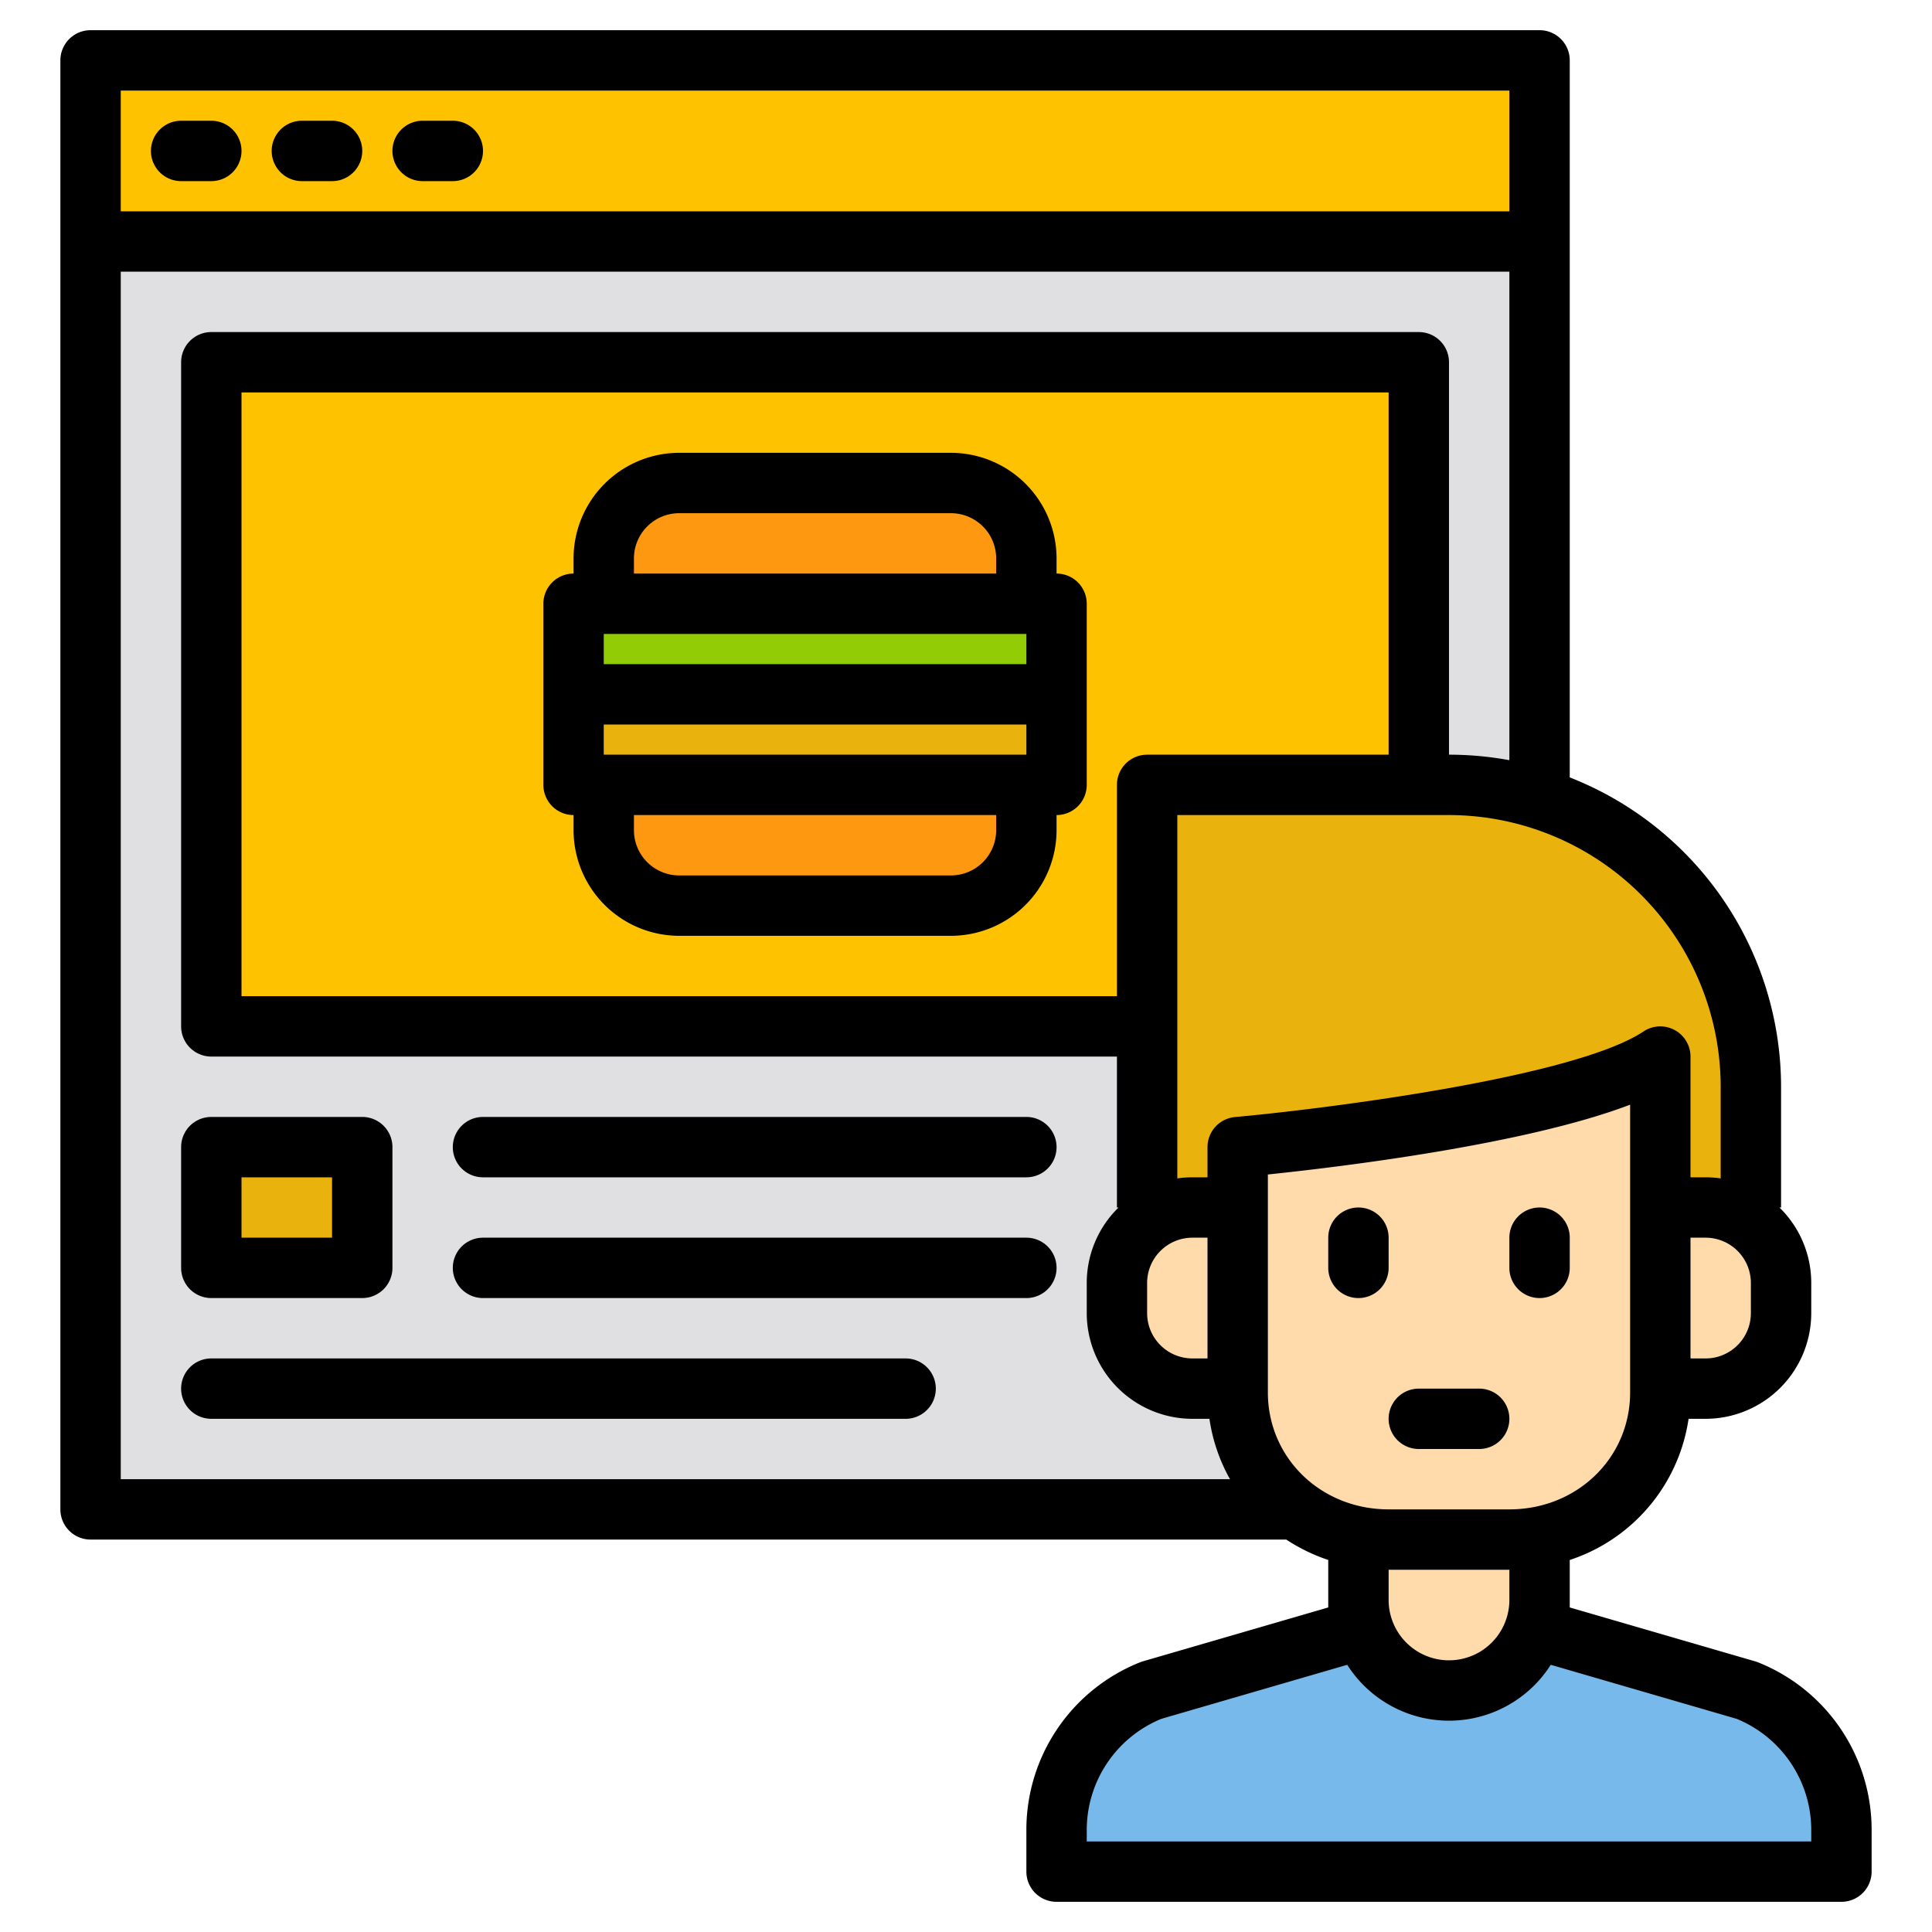
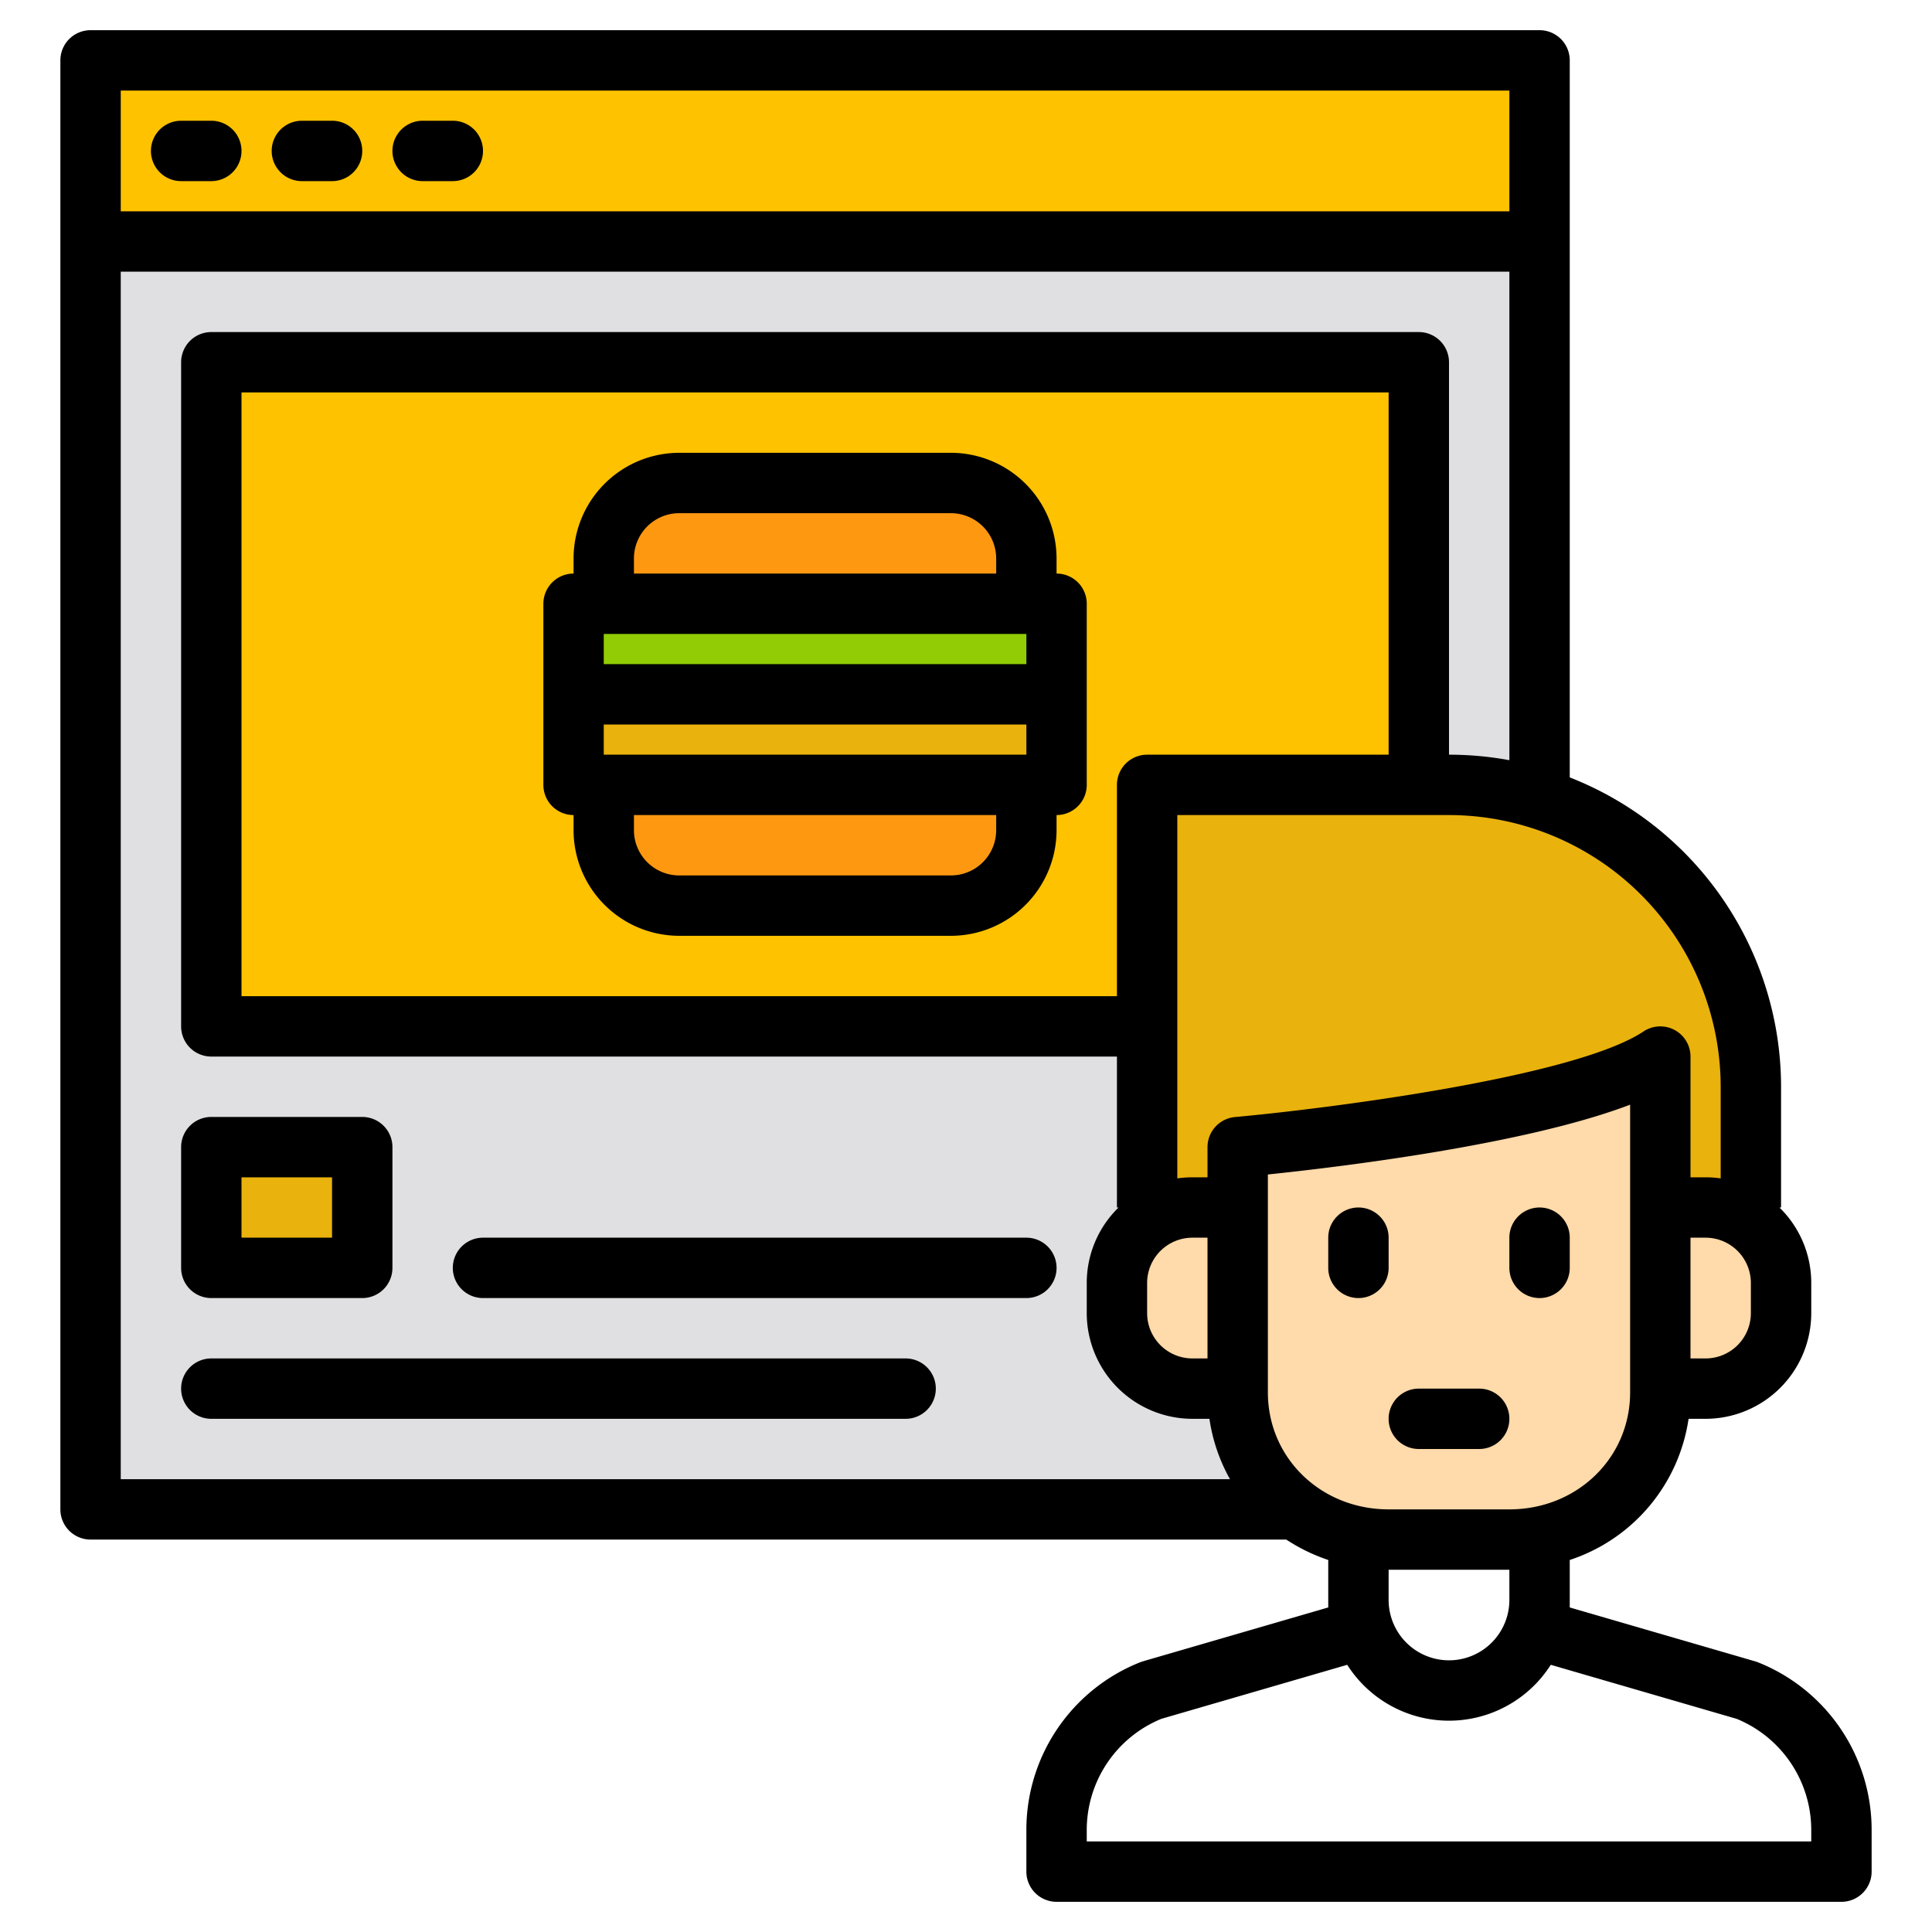
<svg xmlns="http://www.w3.org/2000/svg" version="1.1" width="512" height="512" x="0" y="0" viewBox="0 0 512 512" style="enable-background:new 0 0 512 512" xml:space="preserve" class="">
  <g>
    <g>
      <g>
        <g>
          <path d="m408.31 64.38v144l-64 192h-320v-336z" fill="#e0e0e2" data-original="#e0e0e2" class="" />
          <path d="m24.31 16.38h384v48h-384z" fill="#ffc200" data-original="#006df0" class="" />
          <path d="m304.313 272.375h-248v-176h320v112" fill="#ffc200" data-original="#d80027" class="" />
          <path d="m56.313 304.375h40v32h-40z" fill="#e9b20d" data-original="#ffda44" class="" />
          <path d="m316.313 320.375h12a0 0 0 0 1 0 0v48a0 0 0 0 1 0 0h-12a20 20 0 0 1 -20-20v-8a20 20 0 0 1 20-20z" fill="#ffdaaa" data-original="#ffdaaa" />
          <path d="m460.313 320.375h12a0 0 0 0 1 0 0v48a0 0 0 0 1 0 0h-12a20 20 0 0 1 -20-20v-8a20 20 0 0 1 20-20z" fill="#ffdaaa" transform="matrix(-1 0 0 -1 912.626 688.75)" data-original="#ffdaaa" />
-           <path d="m408.313 432.375 54.856 15.942a40 40 0 0 1 25.144 37.139v10.919h-208v-10.919a40 40 0 0 1 25.144-37.139l54.856-15.942" fill="#78b9eb" data-original="#78b9eb" />
          <path d="m304.313 320.375v-112h80a80 80 0 0 1 80 80v32" fill="#e9b20d" data-original="#ffda44" class="" />
          <g fill="#ffdaaa">
            <path d="m440.313 304.375v65c0 22.091-17.909 39-40 39h-32c-22.091 0-40-16.909-40-39v-65s88-8 112-24z" fill="#ffdaaa" data-original="#ffdaaa" />
-             <path d="m360.313 408.375v16a24 24 0 0 0 48 0v-16" fill="#ffdaaa" data-original="#ffdaaa" />
+             <path d="m360.313 408.375v16v-16" fill="#ffdaaa" data-original="#ffdaaa" />
          </g>
        </g>
        <path d="m160.313 208.375h112a0 0 0 0 1 0 0v12a20 20 0 0 1 -20 20h-72a20 20 0 0 1 -20-20v-12a0 0 0 0 1 0 0z" fill="#ff9811" data-original="#ff9811" />
        <path d="m160.313 128.375h112a0 0 0 0 1 0 0v12a20 20 0 0 1 -20 20h-72a20 20 0 0 1 -20-20v-12a0 0 0 0 1 0 0z" fill="#ff9811" transform="matrix(-1 0 0 -1 432.626 288.75)" data-original="#ff9811" />
        <path d="m152.313 184.375h128v24h-128z" fill="#e9b20d" data-original="#ffda44" class="" />
        <path d="m152.313 160.375h128v24h-128z" fill="#91cc04" data-original="#91cc04" />
      </g>
      <g>
        <path d="m56 32h-8a8 8 0 0 0 0 16h8a8 8 0 0 0 0-16z" fill="#000000" data-original="#000000" class="" />
        <path d="m120 32h-8a8 8 0 0 0 0 16h8a8 8 0 0 0 0-16z" fill="#000000" data-original="#000000" class="" />
        <path d="m88 32h-8a8 8 0 0 0 0 16h8a8 8 0 0 0 0-16z" fill="#000000" data-original="#000000" class="" />
        <path d="m56 344h40a8 8 0 0 0 8-8v-32a8 8 0 0 0 -8-8h-40a8 8 0 0 0 -8 8v32a8 8 0 0 0 8 8zm8-32h24v16h-24z" fill="#000000" data-original="#000000" class="" />
-         <path d="m272 296h-144a8 8 0 0 0 0 16h144a8 8 0 0 0 0-16z" fill="#000000" data-original="#000000" class="" />
        <path d="m272 328h-144a8 8 0 0 0 0 16h144a8 8 0 0 0 0-16z" fill="#000000" data-original="#000000" class="" />
        <path d="m240 360h-184a8 8 0 0 0 0 16h184a8 8 0 0 0 0-16z" fill="#000000" data-original="#000000" class="" />
        <path d="m368 328a8 8 0 0 0 -16 0v8a8 8 0 0 0 16 0z" fill="#000000" data-original="#000000" class="" />
        <path d="m408 344a8 8 0 0 0 8-8v-8a8 8 0 0 0 -16 0v8a8 8 0 0 0 8 8z" fill="#000000" data-original="#000000" class="" />
        <path d="m465.83 440.51c-.25-.09-.49-.18-.74-.25l-49.09-14.27v-12.58a46.514 46.514 0 0 0 31.49-37.41h4.51a28.031 28.031 0 0 0 28-28v-8a27.9 27.9 0 0 0 -8.43-20h.43v-32a88.148 88.148 0 0 0 -56-81.98v-190.02a8 8 0 0 0 -8-8h-384a8 8 0 0 0 -8 8v384a8 8 0 0 0 8 8h316.87a47.818 47.818 0 0 0 11.13 5.41v12.58l-49.09 14.27c-.25.07-.49.16-.74.25a47.781 47.781 0 0 0 -30.17 44.57v10.92a8 8 0 0 0 8 8h208a8 8 0 0 0 8-8v-10.92a47.781 47.781 0 0 0 -30.17-44.57zm-1.83-100.51v8a12.01 12.01 0 0 1 -12 12h-4v-32h4a12.01 12.01 0 0 1 12 12zm-432-316h368v32h-368zm0 368v-320h368v129.46a87.927 87.927 0 0 0 -16-1.46v-104a8 8 0 0 0 -8-8h-320a8 8 0 0 0 -8 8v176a8 8 0 0 0 8 8h240v40h.43a27.9 27.9 0 0 0 -8.43 20v8a28.031 28.031 0 0 0 28 28h4.51a46.323 46.323 0 0 0 5.45 16zm272-192a8 8 0 0 0 -8 8v56h-232v-160h304v96zm12 128h4v32h-4a12.01 12.01 0 0 1 -12-12v-8a12.01 12.01 0 0 1 12-12zm4-24v8h-4a27.8 27.8 0 0 0 -4 .29v-96.29h72a72.083 72.083 0 0 1 72 72v24.29a27.8 27.8 0 0 0 -4-.29h-4v-32a8.009 8.009 0 0 0 -12.44-6.66c-18.29 12.2-84.37 20.52-108.28 22.69a8.009 8.009 0 0 0 -7.28 7.97zm16 65v-57.75c19.31-2.01 68.38-7.94 96-18.5v76.25c0 17.38-14.06 31-32 31h-32c-17.94 0-32-13.62-32-31zm64 47v8a16 16 0 0 1 -32 0v-8zm80 72h-192v-2.92a31.845 31.845 0 0 1 19.77-29.57l49.26-14.32a31.962 31.962 0 0 0 53.94 0l49.26 14.32a31.845 31.845 0 0 1 19.77 29.57z" fill="#000000" data-original="#000000" class="" />
        <path d="m376 384h16a8 8 0 0 0 0-16h-16a8 8 0 0 0 0 16z" fill="#000000" data-original="#000000" class="" />
        <path d="m280 152v-4a28.031 28.031 0 0 0 -28-28h-72a28.031 28.031 0 0 0 -28 28v4a8 8 0 0 0 -8 8v48a8 8 0 0 0 8 8v4a28.031 28.031 0 0 0 28 28h72a28.031 28.031 0 0 0 28-28v-4a8 8 0 0 0 8-8v-48a8 8 0 0 0 -8-8zm-112-4a12.01 12.01 0 0 1 12-12h72a12.01 12.01 0 0 1 12 12v4h-96zm96 72a12.01 12.01 0 0 1 -12 12h-72a12.01 12.01 0 0 1 -12-12v-4h96zm8-20h-112v-8h112zm0-24h-112v-8h112z" fill="#000000" data-original="#000000" class="" />
      </g>
    </g>
  </g>
</svg>